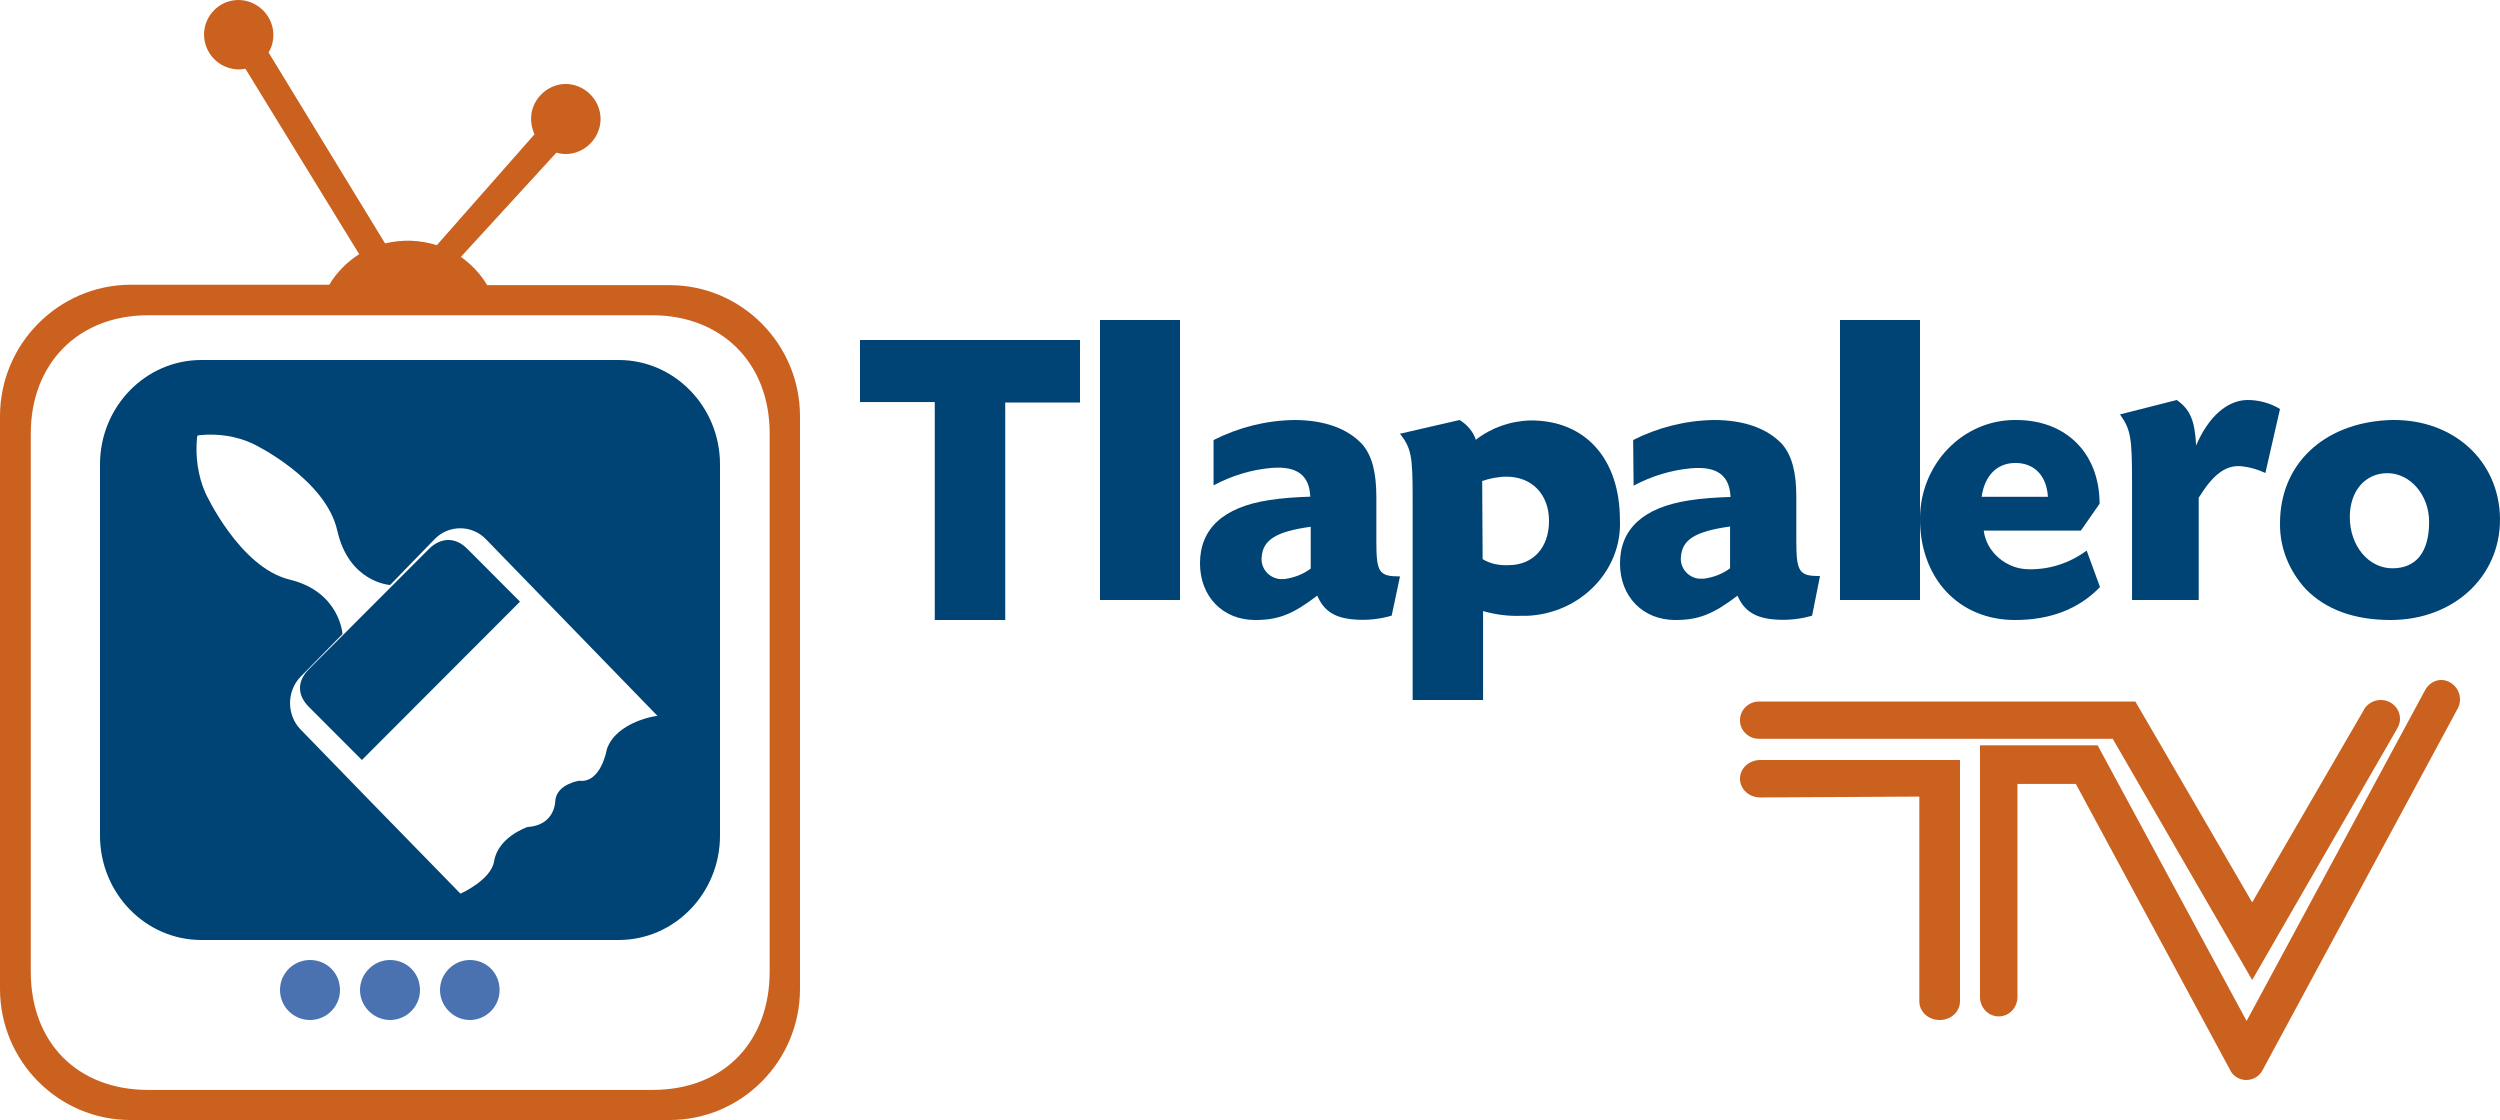
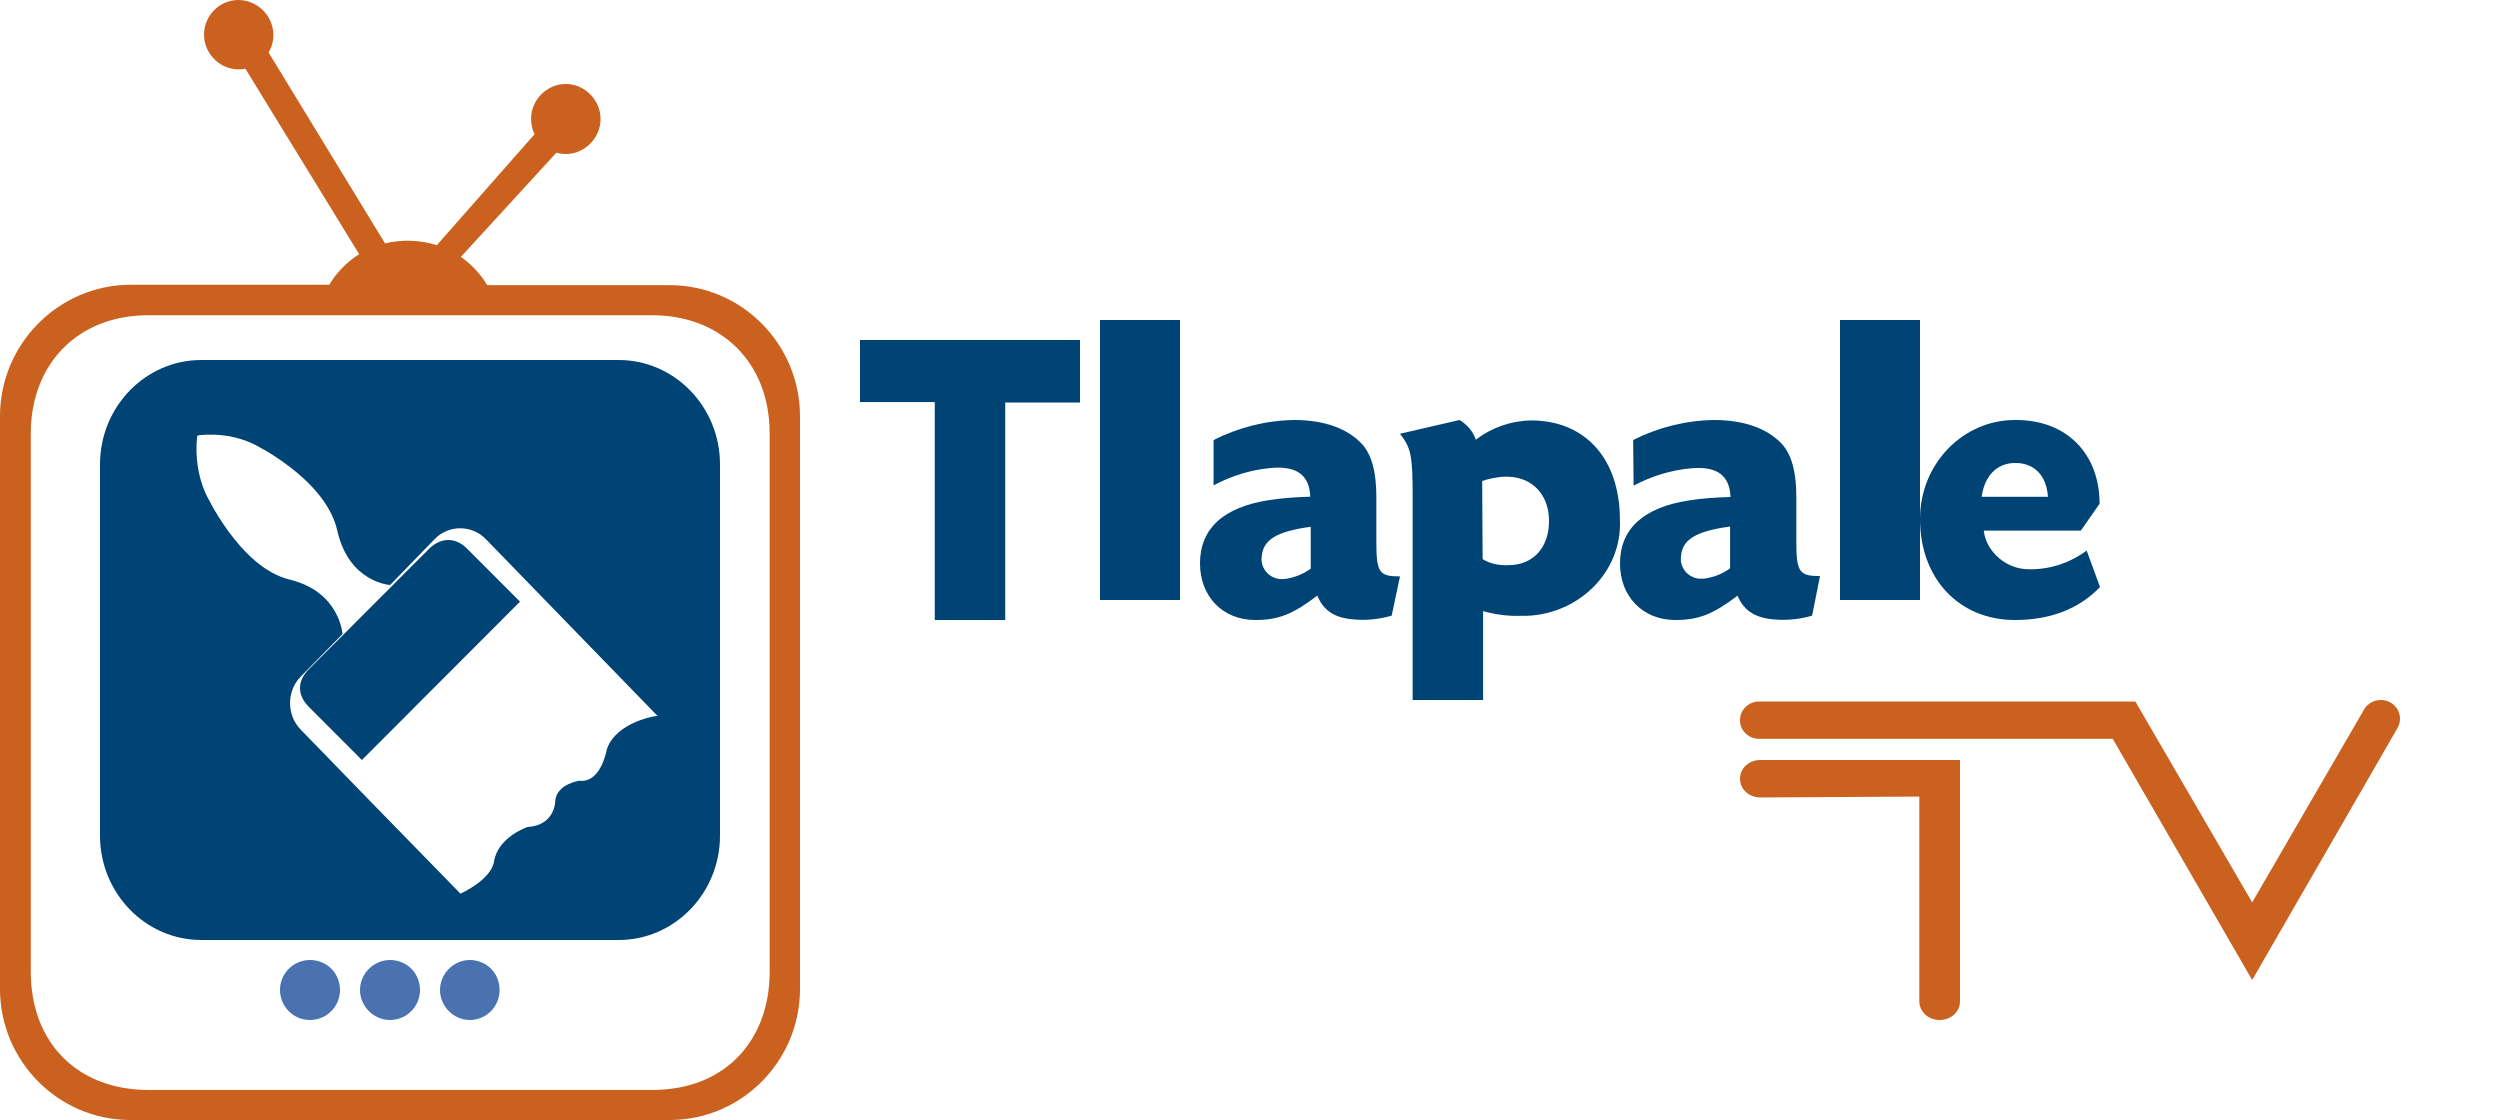
<svg xmlns="http://www.w3.org/2000/svg" width="125px" height="56px" viewBox="0 0 125 56" version="1.1">
  <title>tlapalerotv_logo</title>
  <desc>Created with Sketch.</desc>
  <g id="Page-1" stroke="none" stroke-width="1" fill="none" fill-rule="evenodd">
    <g id="Home" transform="translate(-97, -2753)" fill-rule="nonzero">
      <g id="Group-7" transform="translate(97, 2753)">
        <g id="tlapalerotv_logo">
          <polygon id="Path" fill="#004375" points="50.283 31 46.738 31 46.738 20.103 43 20.103 43 17 54 17 54 20.126 50.262 20.126 50.262 31" />
          <polygon id="Path" fill="#004375" points="59 16 59 30 55 30 55 16" />
          <path d="M60.678,22.002 C61.926,21.37 63.304,21.022 64.705,21 C66.236,21 67.396,21.436 68.118,22.22 C68.6,22.786 68.818,23.614 68.818,24.856 L68.818,27.078 C68.818,28.625 68.95,28.821 70,28.821 L69.584,30.782 C68.993,30.956 68.381,31.022 67.768,30.978 C66.761,30.913 66.193,30.564 65.864,29.78 C64.639,30.717 63.917,31 62.757,31 C61.138,31 60,29.824 60,28.168 C60,26.425 61.182,25.357 63.435,25.009 C64.114,24.9 64.814,24.856 65.514,24.834 C65.47,23.767 64.858,23.288 63.567,23.397 C62.56,23.484 61.575,23.789 60.678,24.268 L60.678,22.002 Z M65.536,26.338 C63.807,26.577 63.151,26.991 63.085,27.841 C63.02,28.386 63.414,28.887 63.982,28.952 C64.07,28.952 64.158,28.952 64.223,28.952 C64.705,28.887 65.164,28.712 65.536,28.429 L65.536,26.338 L65.536,26.338 Z" id="Shape" fill="#004375" />
          <path d="M70.632,35 L70.632,24.908 C70.632,22.782 70.564,22.417 70,21.687 L72.98,21 C73.364,21.236 73.658,21.58 73.793,21.988 C74.561,21.387 75.532,21.043 76.548,21.021 C79.28,21.021 80.996,22.954 80.996,26.003 C81.109,28.537 79.009,30.684 76.345,30.791 C76.232,30.791 76.141,30.791 76.028,30.791 C75.396,30.813 74.764,30.727 74.154,30.555 L74.154,35 L70.632,35 Z M74.132,27.957 C74.516,28.193 74.967,28.279 75.419,28.258 C76.661,28.258 77.451,27.377 77.451,26.046 C77.451,24.715 76.593,23.834 75.328,23.834 C74.922,23.834 74.493,23.92 74.109,24.049 L74.132,27.957 Z" id="Shape" fill="#004375" />
          <path d="M81.658,22 C82.908,21.37 84.289,21.022 85.693,21 C87.228,21 88.39,21.435 89.114,22.217 C89.596,22.783 89.816,23.609 89.816,24.848 L89.816,27.065 C89.816,28.609 89.969,28.804 91,28.804 L90.605,30.783 C90.013,30.957 89.399,31.022 88.785,30.978 C87.798,30.913 87.206,30.565 86.877,29.783 C85.649,30.717 84.925,31 83.763,31 C82.14,31 81,29.826 81,28.174 C81,26.435 82.184,25.37 84.443,25.022 C85.123,24.913 85.825,24.87 86.526,24.848 C86.482,23.783 85.868,23.304 84.575,23.413 C83.566,23.5 82.579,23.804 81.68,24.283 L81.658,22 Z M86.504,26.326 C84.772,26.565 84.114,26.978 84.048,27.826 C83.982,28.37 84.377,28.87 84.947,28.935 C85.035,28.935 85.101,28.935 85.189,28.935 C85.671,28.87 86.132,28.696 86.504,28.413 L86.504,26.326 L86.504,26.326 Z" id="Shape" fill="#004375" />
          <polygon id="Path" fill="#004375" points="96 16 96 30 92 30 92 16" />
          <path d="M99.188,26.531 C99.312,27.594 100.312,28.462 101.438,28.462 C102.479,28.484 103.479,28.158 104.333,27.529 L105,29.351 C103.938,30.458 102.5,31 100.75,31 C97.938,31 96,28.918 96,25.946 C96,23.213 98.125,21 100.75,21 C100.771,21 100.792,21 100.812,21 C103.312,21 104.979,22.67 104.979,25.187 L104.042,26.531 L99.188,26.531 Z M102.396,24.839 C102.333,23.798 101.729,23.148 100.771,23.148 C99.833,23.148 99.229,23.798 99.083,24.839 L102.396,24.839 Z" id="Shape" fill="#004375" />
-           <path d="M113.269,23.649 C112.882,23.468 112.495,23.356 112.065,23.311 C111.269,23.243 110.645,23.739 109.935,24.887 L109.935,30 L106.602,30 L106.602,24.099 C106.602,21.869 106.538,21.486 106,20.721 L108.839,20 C109.505,20.473 109.742,21.014 109.806,22.275 C110.409,20.856 111.355,20 112.387,20 C112.946,20 113.527,20.158 114,20.45 L113.269,23.649 Z" id="Path" fill="#004375" />
-           <path d="M124.99,25.657 C125.172,28.676 122.792,31 119.53,31 C117.717,31 116.289,30.479 115.292,29.458 C114.454,28.546 113.978,27.373 114.001,26.156 C114.001,23.224 116.153,21.182 119.371,21.008 C122.43,20.856 124.809,22.811 124.99,25.657 Z M117.49,25.852 C117.49,27.286 118.419,28.415 119.62,28.415 C120.821,28.415 121.456,27.59 121.456,26.091 C121.456,24.744 120.504,23.658 119.371,23.658 C118.261,23.658 117.49,24.549 117.49,25.852 L117.49,25.852 Z" id="Shape" fill="#004375" />
          <path d="M24.98,49.5 C24.98,50.342 24.301,51 23.49,51 C22.68,51 22,50.316 22,49.5 C22,48.684 22.68,48 23.49,48 C24.327,48 24.98,48.658 24.98,49.5 C25.007,49.5 25.007,49.5 24.98,49.5 Z" id="Path" fill="#4A72B0" />
          <path d="M21,49.5 C21,50.342 20.316,51 19.5,51 C18.684,51 18,50.316 18,49.5 C18,48.684 18.684,48 19.5,48 C20.342,48 21,48.658 21,49.5 C21,49.5 21,49.5 21,49.5 Z" id="Path" fill="#4A72B0" />
          <path d="M17,49.5 C17,50.342 16.316,51 15.5,51 C14.658,51 14,50.316 14,49.5 C14,48.658 14.684,48 15.5,48 C15.5,48 15.5,48 15.5,48 C16.342,48 17,48.658 17,49.5 C17,49.5 17,49.5 17,49.5 Z" id="Path" fill="#4A72B0" />
          <path d="M33.486,14.258 L24.361,14.258 C24.027,13.697 23.581,13.225 23.045,12.844 L27.819,7.634 C28.734,7.904 29.693,7.342 29.961,6.422 C30.229,5.501 29.671,4.536 28.756,4.266 C27.842,3.997 26.882,4.558 26.615,5.479 C26.503,5.883 26.548,6.332 26.726,6.714 L21.84,12.26 C20.993,11.99 20.1,11.968 19.253,12.17 L13.43,2.627 C13.921,1.796 13.631,0.741 12.805,0.247 C11.98,-0.247 10.931,0.023 10.441,0.853 C9.95,1.684 10.24,2.739 11.065,3.233 C11.422,3.436 11.846,3.525 12.27,3.436 L17.959,12.709 C17.356,13.091 16.821,13.63 16.464,14.236 L6.514,14.236 C2.922,14.258 0,17.2 0,20.815 L0,49.443 C0,53.059 2.922,56 6.514,56 C6.514,56 6.514,56 6.514,56 L33.486,56 C37.078,56 40,53.059 40,49.443 L40,20.815 C40,17.2 37.078,14.258 33.486,14.258 Z M38.483,48.59 C38.483,51.958 36.319,54.496 32.616,54.496 L7.407,54.496 C3.904,54.496 1.539,52.16 1.539,48.59 L1.539,21.668 C1.539,18.233 3.859,15.763 7.407,15.763 L32.616,15.763 C36.029,15.763 38.483,18.098 38.483,21.668 L38.483,48.59 Z" id="Shape" fill="#CA611F" />
          <path d="M21.466,27.428 L15.444,33.46 C14.852,34.052 14.852,34.754 15.444,35.346 L18.094,38 L26,30.082 L23.35,27.428 C22.78,26.857 22.058,26.857 21.466,27.428 Z" id="Path" fill="#004375" />
          <path d="M30.932,18 L10.068,18 C7.272,18 5,20.34 5,23.22 L5,41.78 C5,44.66 7.272,47 10.068,47 L30.932,47 C33.728,47 36,44.66 36,41.78 L36,23.22 C36,20.34 33.728,18 30.932,18 Z M30.342,37.461 C30.342,37.461 30.058,39.171 28.965,39.036 C28.965,39.036 27.851,39.193 27.764,40.026 C27.764,40.026 27.786,41.263 26.366,41.353 C26.366,41.353 24.902,41.848 24.705,43.063 C24.553,44.008 23.023,44.683 23.023,44.683 L18.523,40.071 L15.027,36.471 C14.328,35.751 14.328,34.559 15.027,33.839 C15.027,33.839 15.027,33.839 15.027,33.839 L17.125,31.701 C17.125,31.701 16.994,29.587 14.481,28.979 C11.969,28.372 10.265,24.637 10.265,24.637 C9.894,23.782 9.763,22.837 9.85,21.892 L9.872,21.78 L9.981,21.757 C10.899,21.667 11.816,21.802 12.646,22.185 C12.646,22.185 16.273,23.917 16.863,26.527 C17.452,29.137 19.506,29.249 19.506,29.249 L21.734,26.954 C22.433,26.234 23.591,26.234 24.29,26.954 L27.786,30.554 L32.876,35.796 C32.876,35.773 30.822,36.066 30.342,37.461 Z" id="Shape" fill="#004375" />
          <path d="M112.609,49 L105.636,36.94 L87.909,36.94 C87.366,36.918 86.958,36.457 87.003,35.953 C87.026,35.471 87.434,35.098 87.909,35.076 L106.768,35.076 L112.609,45.119 L118.156,35.558 C118.382,35.076 118.948,34.878 119.424,35.076 C119.922,35.295 120.125,35.843 119.922,36.304 C119.899,36.37 119.854,36.413 119.831,36.479 L112.609,49 Z" id="Path" fill="#CA611F" />
          <path d="M95.966,39.829 L95.966,50.064 C95.966,50.586 96.415,51 96.983,51 C97.551,51 98,50.586 98,50.064 L98,38 L88.017,38 C87.449,38 87,38.414 87,38.936 C87,39.459 87.449,39.873 88.017,39.873 C88.017,39.873 88.017,39.873 88.017,39.873 L95.966,39.829 Z" id="Path" fill="#CA611F" />
-           <path d="M113.158,53.453 C112.94,53.93 112.374,54.134 111.916,53.907 C111.72,53.816 111.568,53.658 111.481,53.453 L103.792,39.196 L100.873,39.196 L100.873,49.843 C100.873,50.388 100.459,50.82 99.937,50.82 C99.414,50.82 99,50.388 99,49.843 C99,49.843 99,49.843 99,49.843 L99,37.266 L104.881,37.266 L112.33,51.047 L121.261,34.496 C121.522,34.019 122.088,33.86 122.524,34.133 C122.981,34.405 123.134,34.996 122.873,35.45 L113.158,53.453 Z" id="Path" fill="#CA611F" />
        </g>
      </g>
    </g>
  </g>
</svg>